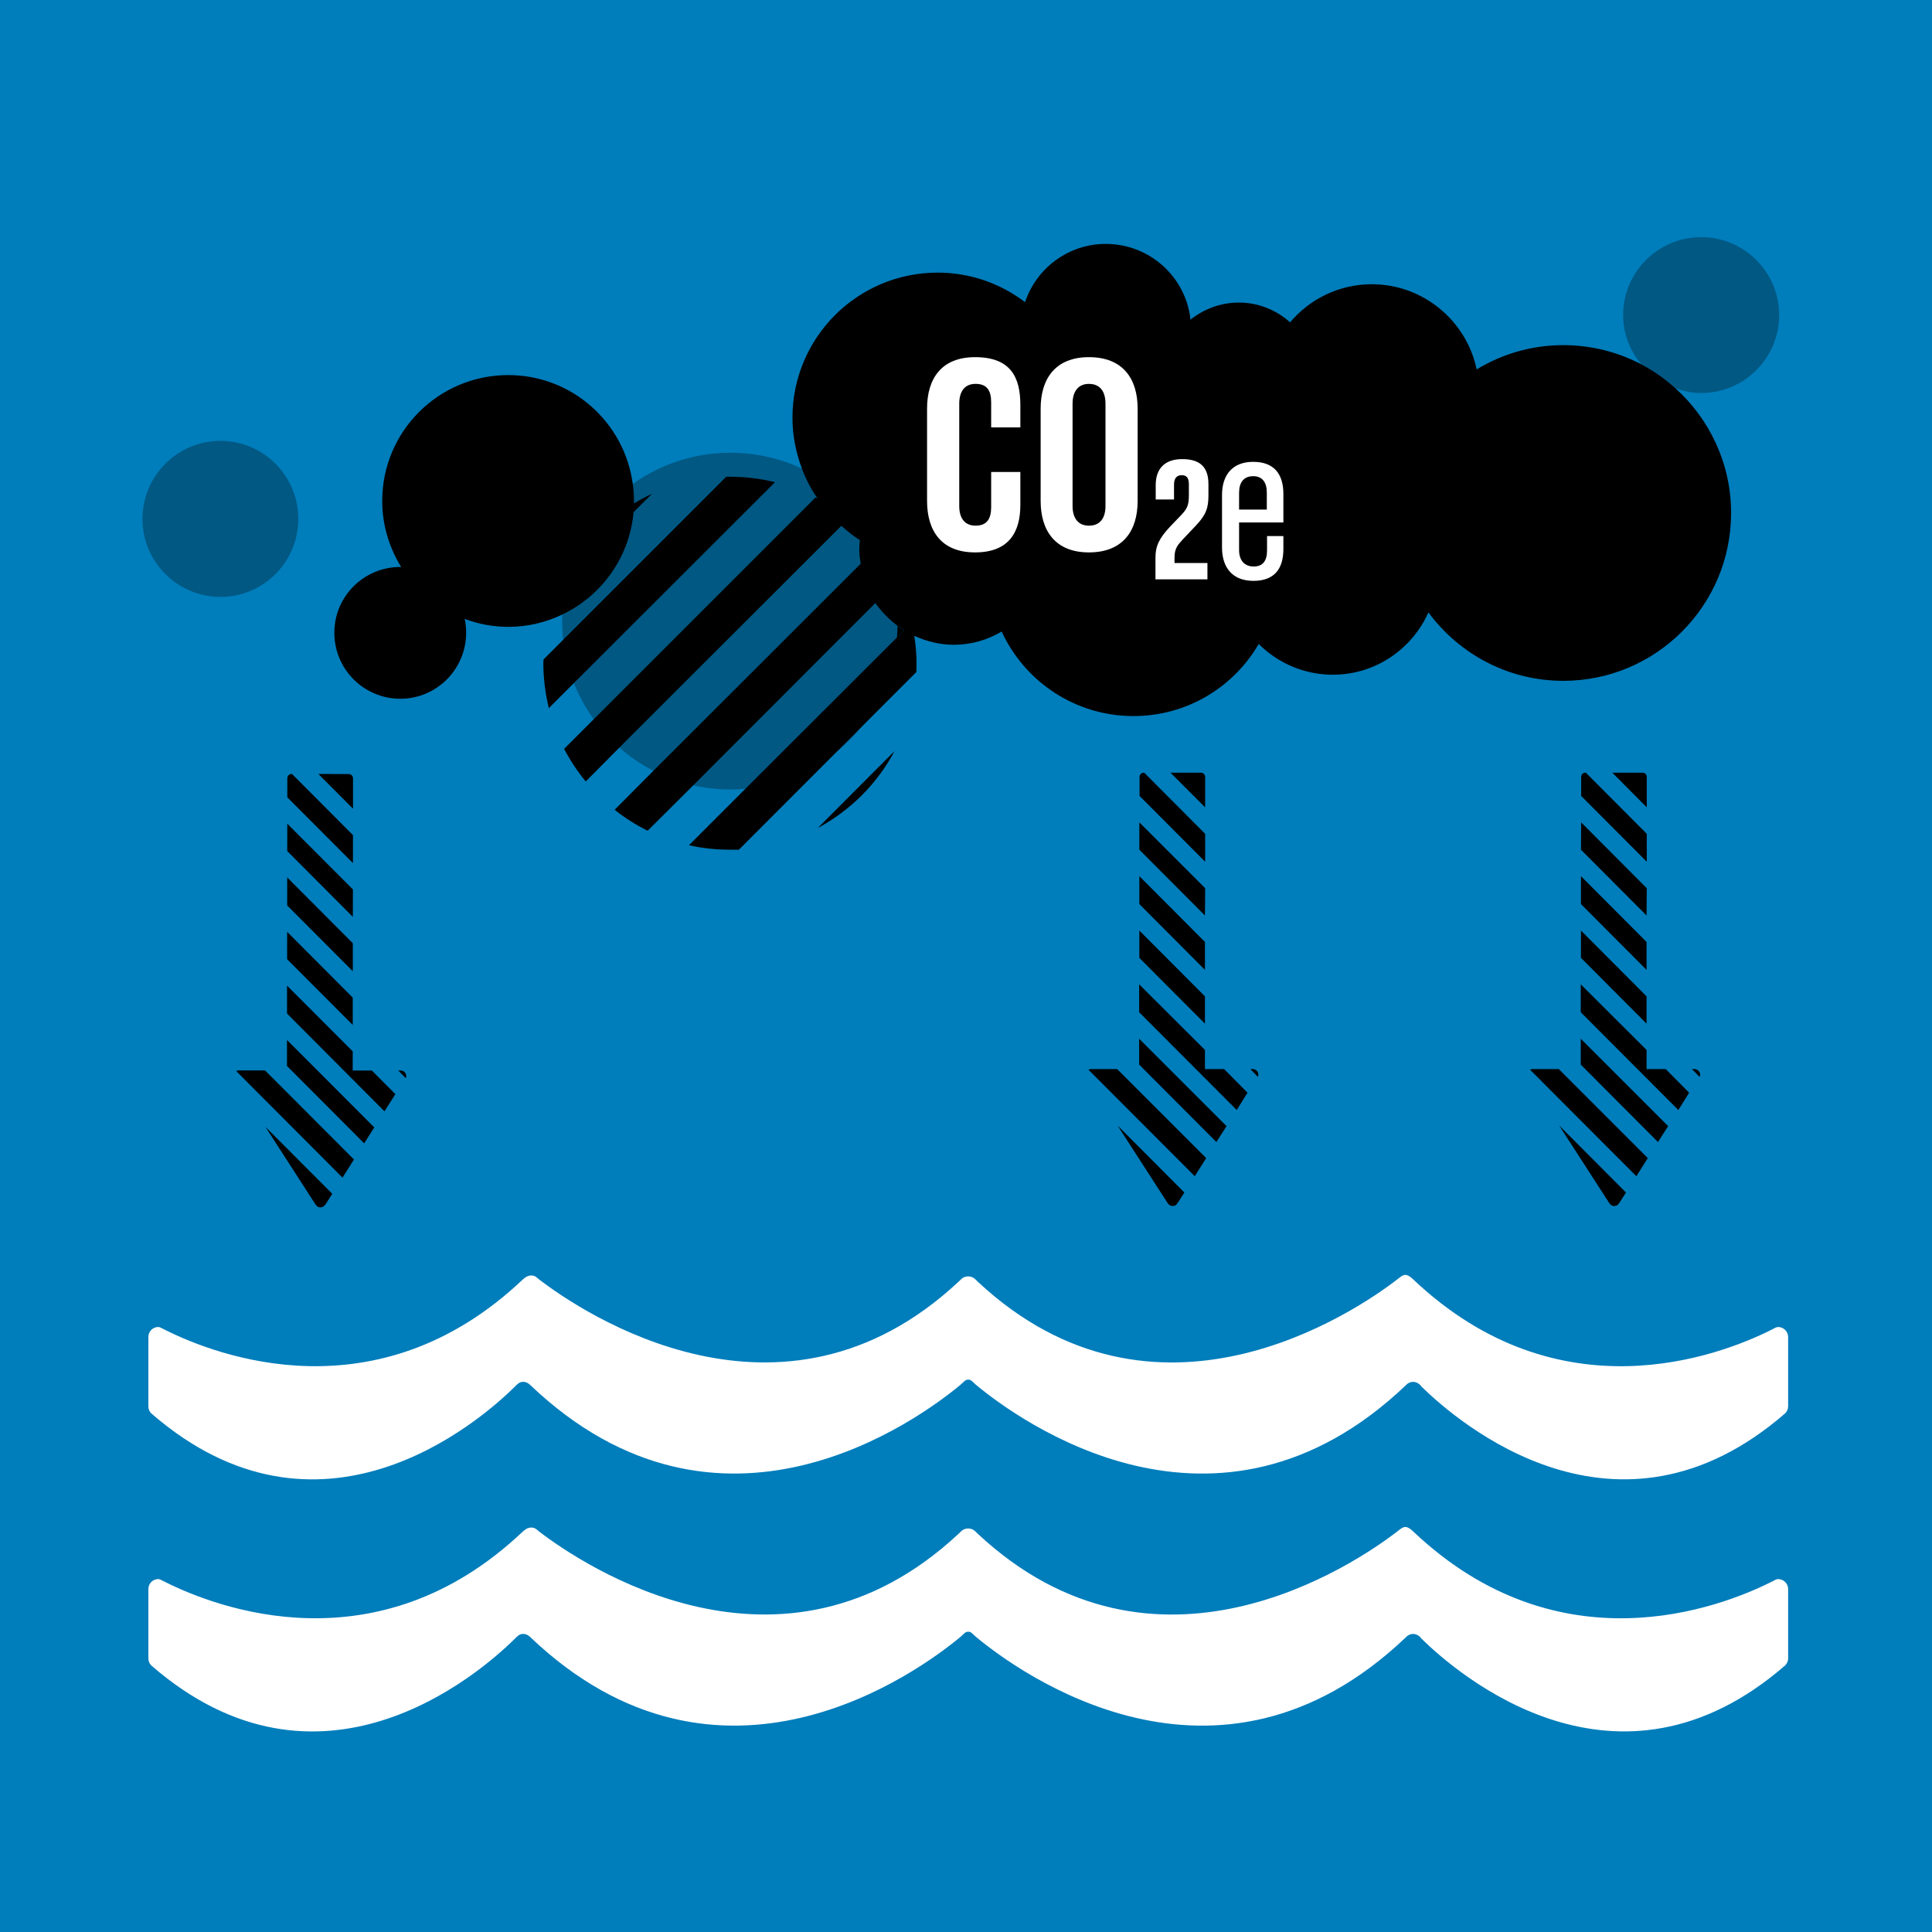
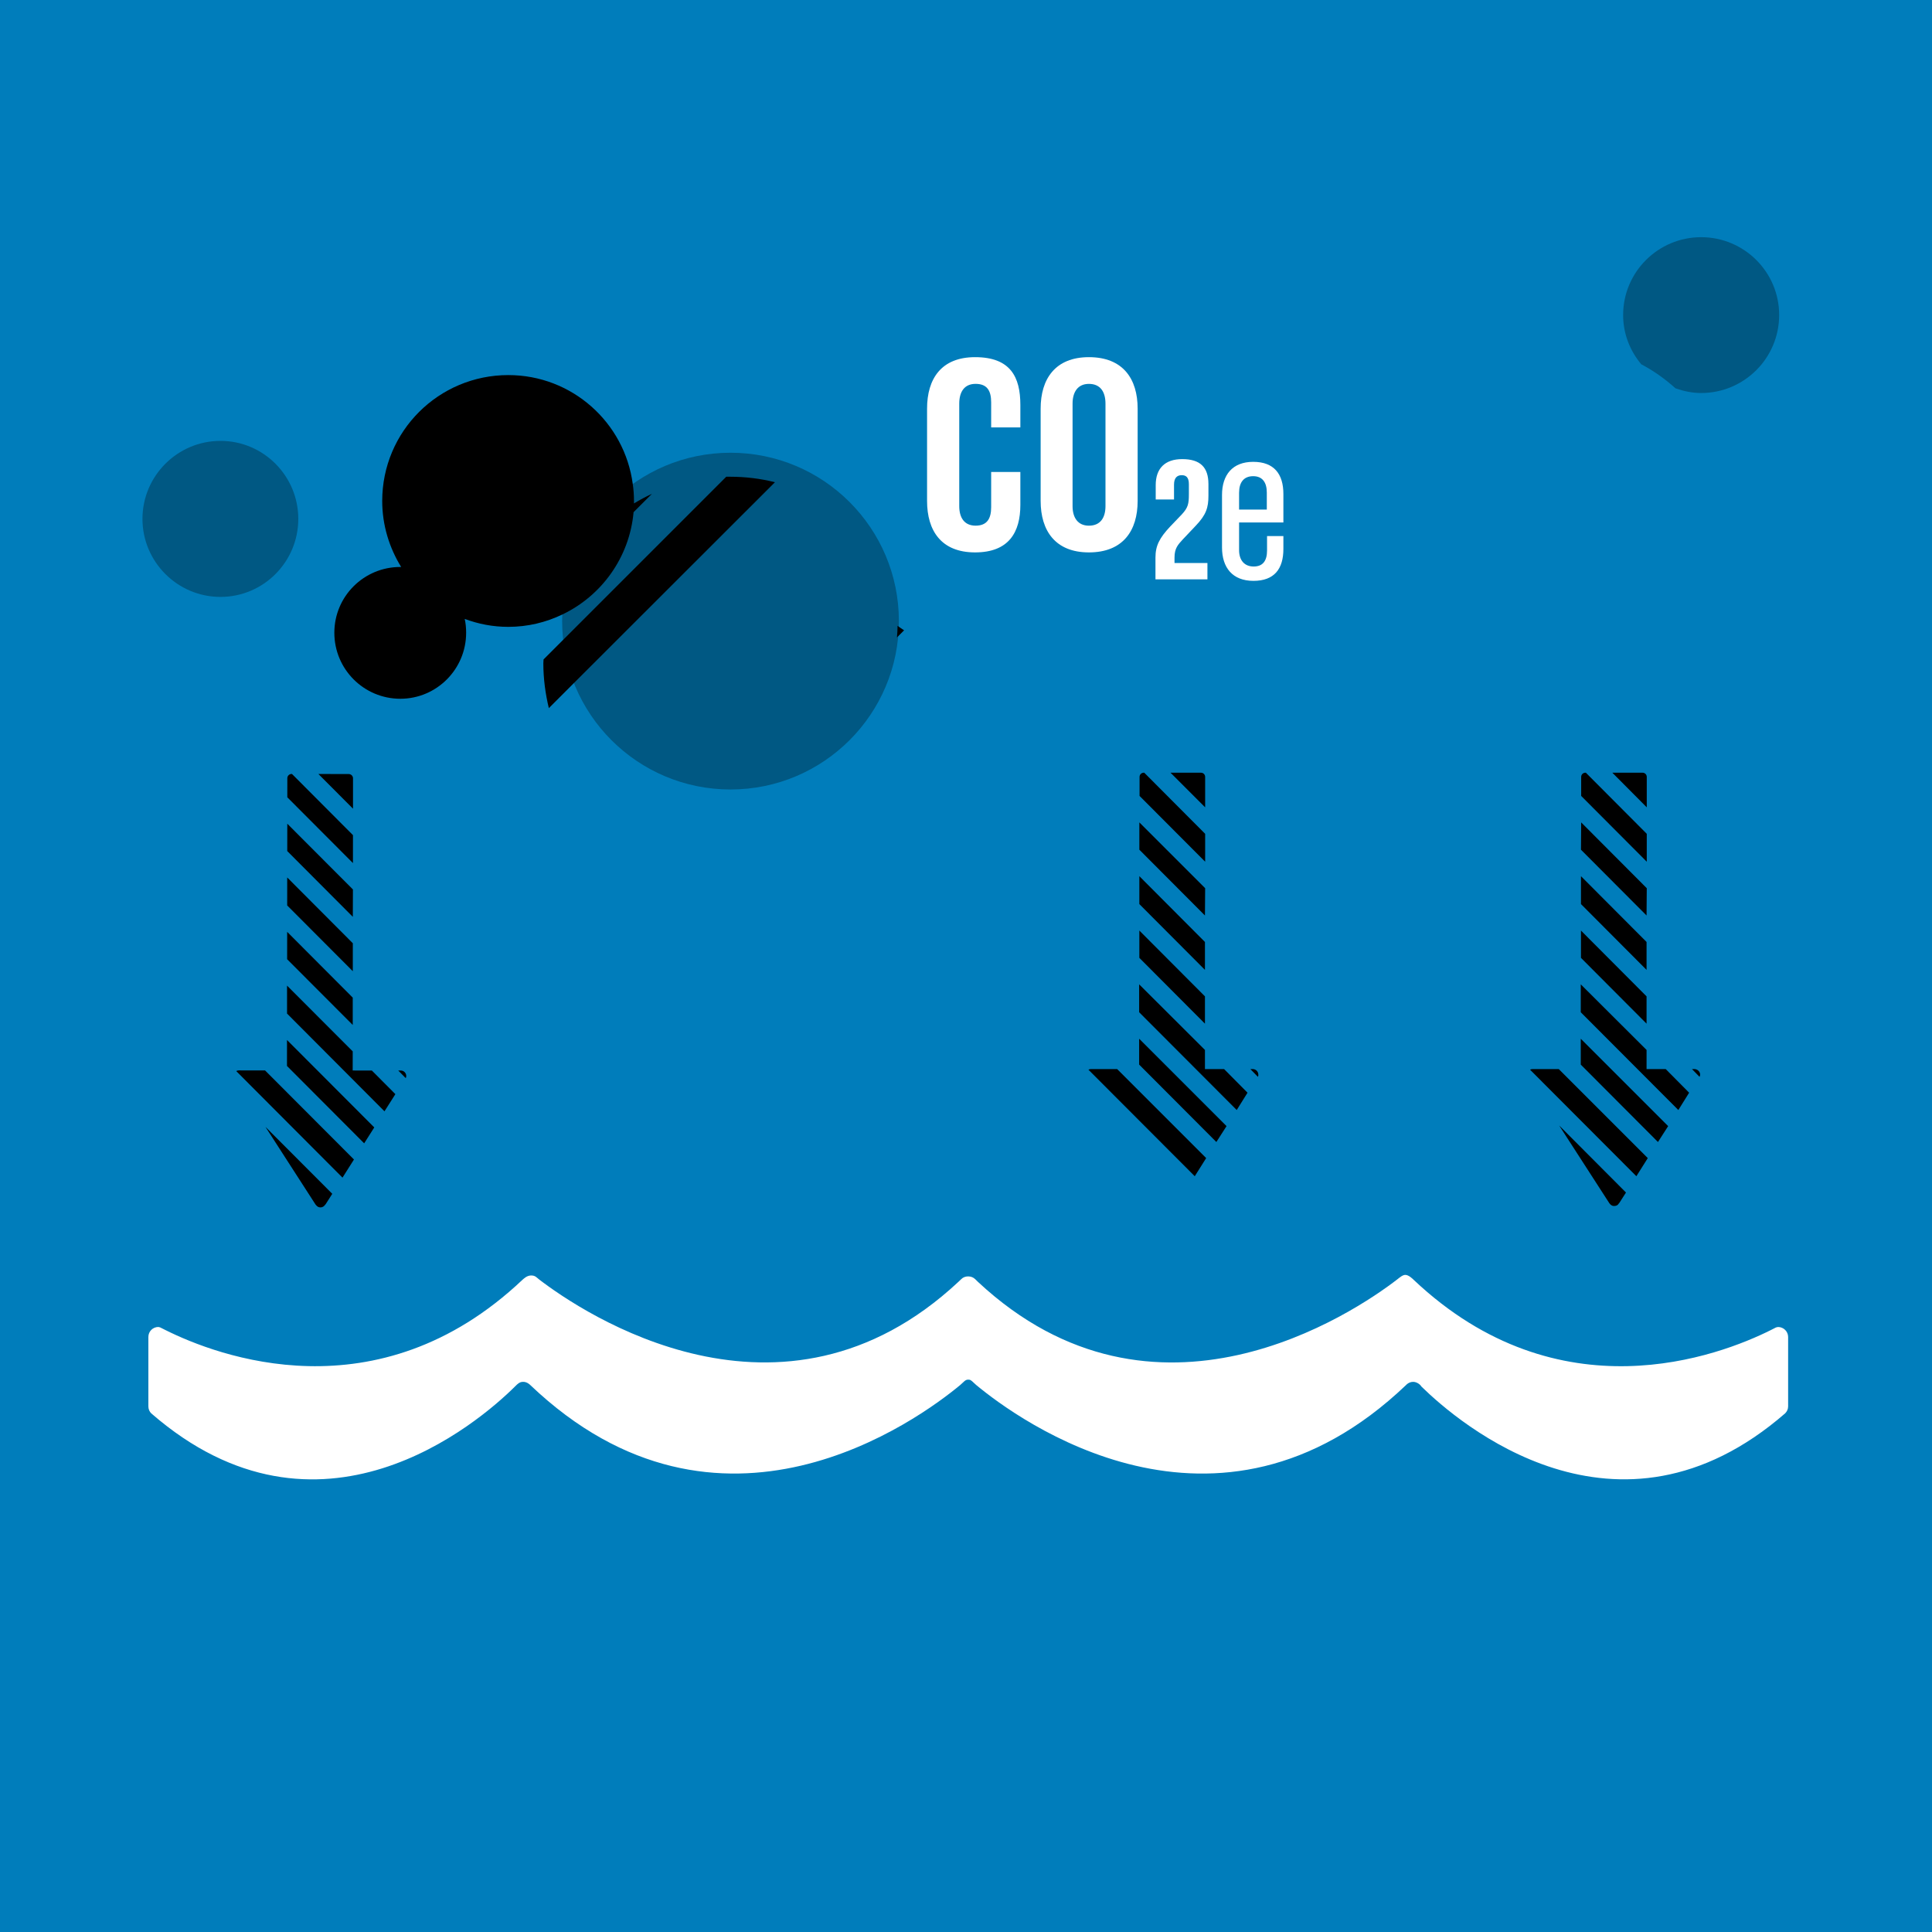
<svg xmlns="http://www.w3.org/2000/svg" version="1.1" id="TARGETS" x="0px" y="0px" viewBox="0 0 94.847 94.847" style="enable-background:new 0 0 94.847 94.847;" xml:space="preserve">
  <style type="text/css">
	.st0{fill:#007DBB;}
	.st1{opacity:0.3;}
	.st2{fill:#FFFFFF;}
</style>
  <rect class="st0" width="94.847" height="94.847" />
  <g>
    <path d="M44.034,31.294l0.23-0.23l0.12-0.12c-0.11-0.07-0.22-0.15-0.32-0.22c0,0.09-0.01,0.19-0.01,0.29   C44.044,31.104,44.044,31.194,44.034,31.294z" />
-     <path d="M40.034,24.424l-10.87,10.87l-1.47,1.47c0.3,0.57,0.65,1.1,1.06,1.6l1.67-1.68l10.88-10.87c0.28,0.25,0.58,0.5,0.91,0.7   c-0.02,0.17-0.03,0.33-0.03,0.5c0,0.23,0.04,0.44,0.07,0.66l-10.15,10.14l-1.93,1.94c0.5,0.4,1.04,0.74,1.62,1.03l2.27-2.26   l8.91-8.92c0.3,0.43,0.67,0.8,1.09,1.12c0.1,0.07,0.21,0.15,0.32,0.22l-0.12,0.12l-0.23,0.23l-7.39,7.38l-2.82,2.82   c0.65,0.15,1.32,0.22,2.01,0.22c0.15,0,0.29,0,0.44,0l8.71-8.72c0.01-0.14,0.01-0.29,0.01-0.43c0-0.46-0.04-0.91-0.11-1.35   c0.59,0.27,1.25,0.44,1.94,0.44c0.86,0,1.66-0.24,2.35-0.65c1.13,2.45,3.6,4.15,6.47,4.15c2.63,0,4.92-1.42,6.15-3.54   c0.93,0.93,2.22,1.51,3.64,1.51c2.09,0,3.89-1.26,4.69-3.06c1.5,2.03,3.9,3.36,6.62,3.36c4.55,0,8.24-3.69,8.24-8.24   c0-2.43-1.06-4.61-2.73-6.12c-0.51-0.46-1.07-0.86-1.68-1.18c-1.15-0.6-2.45-0.94-3.83-0.94c-1.56,0-3.01,0.44-4.25,1.19   c-0.5-2.38-2.62-4.18-5.15-4.18c-1.61,0-3.05,0.73-4.01,1.87c-0.67-0.6-1.55-0.97-2.51-0.97c-0.9,0-1.73,0.32-2.38,0.84   c-0.22-2.09-2-3.72-4.16-3.72c-1.84,0-3.41,1.2-3.96,2.86c-1.2-0.91-2.68-1.45-4.29-1.45c-3.94,0-7.13,3.19-7.13,7.13   c0,0.89,0.18,1.75,0.48,2.53c0.19,0.51,0.45,0.99,0.75,1.43C40.094,24.454,40.074,24.434,40.034,24.424z" />
    <g>
      <g>
        <path d="M11.721,52.549c-0.044,0.001-0.086,0.013-0.124,0.033l5.217,5.231l0.563-0.89l-4.365-4.373L11.721,52.549z" />
        <path d="M19.678,52.555H19.57h-0.02l0.37,0.374c0.013-0.033,0.026-0.068,0.023-0.106C19.943,52.677,19.828,52.558,19.678,52.555z     " />
        <path d="M17.331,38.21c0-0.115-0.095-0.21-0.211-0.21l-1.489-0.003l1.699,1.704V38.21z" />
        <polygon points="14.089,52.331 17.878,56.129 18.374,55.348 14.09,51.056    " />
        <polygon points="14.096,47.091 17.317,50.318 17.317,48.976 14.098,45.747    " />
        <path d="M14.315,37.996c-0.115,0-0.21,0.093-0.209,0.21l-0.001,0.935l3.222,3.23l0.001-1.372l-2.993-3.002H14.315z" />
        <polygon points="14.102,41.781 17.321,45.01 17.326,43.666 14.104,40.438    " />
        <polygon points="14.099,44.45 17.32,47.679 17.321,46.307 14.1,43.077    " />
        <polygon points="14.092,49.759 18.875,54.557 19.41,53.715 18.255,52.555 17.314,52.554 17.316,51.615 14.092,48.387    " />
        <path d="M15.541,59.189c0.047,0.053,0.115,0.087,0.194,0.086c0.068-0.001,0.126-0.028,0.172-0.067l0.033-0.038l0.049-0.055     l0.323-0.508l-3.28-3.286l2.458,3.812L15.541,59.189z" />
      </g>
      <g>
        <path d="M83.084,52.484h-0.02l0.37,0.38c0.02-0.03,0.03-0.07,0.03-0.11c0-0.14-0.12-0.26-0.27-0.27H83.084z" />
        <polygon points="82.924,53.644 81.774,52.484 80.834,52.484 80.834,51.544 77.604,48.324 77.604,49.694 82.394,54.494    " />
        <polygon points="81.894,55.284 77.604,50.994 77.604,52.264 81.394,56.064    " />
        <path d="M80.894,56.854l-4.37-4.37h-1.29c-0.04,0-0.08,0.01-0.12,0.03l5.22,5.23L80.894,56.854z" />
        <path d="M77.834,37.934c-0.12,0-0.21,0.09-0.21,0.21v0.93l3.22,3.23v-1.37l-2.99-3H77.834z" />
        <path d="M80.844,38.144c0-0.12-0.09-0.21-0.21-0.21h-1.48l1.69,1.7V38.144z" />
        <polygon points="77.614,41.714 80.834,44.944 80.844,43.604 77.624,40.374    " />
        <polygon points="77.614,47.024 80.834,50.254 80.834,48.914 77.614,45.684    " />
        <polygon points="77.614,44.384 80.834,47.614 80.834,46.244 77.614,43.014    " />
        <path d="M79.054,59.124c0.05,0.05,0.12,0.09,0.2,0.08c0.06,0,0.12-0.02,0.17-0.06l0.03-0.04l0.05-0.06l0.32-0.5l-3.28-3.29     l2.46,3.81L79.054,59.124z" />
      </g>
      <g>
        <path d="M61.404,52.484h-0.02l0.37,0.38c0.01-0.03,0.03-0.07,0.02-0.11c0-0.14-0.11-0.26-0.26-0.27H61.404z" />
        <polygon points="61.244,53.644 60.094,52.484 59.154,52.484 59.154,51.544 55.924,48.324 55.924,49.694 60.714,54.494    " />
        <polygon points="60.214,55.284 55.924,50.994 55.924,52.264 59.714,56.064    " />
        <path d="M59.214,56.854l-4.37-4.37h-1.29c-0.04,0-0.08,0.01-0.12,0.03l5.22,5.23L59.214,56.854z" />
        <path d="M56.154,37.934c-0.12,0-0.21,0.09-0.21,0.21v0.93l3.22,3.23v-1.37l-2.99-3H56.154z" />
        <path d="M59.164,38.144c0-0.12-0.09-0.21-0.21-0.21h-1.49l1.7,1.7V38.144z" />
        <polygon points="55.934,41.714 59.154,44.944 59.164,43.604 55.934,40.374    " />
        <polygon points="55.934,47.024 59.154,50.254 59.154,48.914 55.934,45.684    " />
        <polygon points="55.934,44.384 59.154,47.614 59.154,46.244 55.934,43.014    " />
-         <path d="M57.374,59.124c0.05,0.05,0.12,0.09,0.2,0.08c0.06,0,0.12-0.02,0.17-0.06l0.03-0.04l0.05-0.06l0.32-0.5l-3.28-3.29     l2.46,3.81L57.374,59.124z" />
      </g>
    </g>
-     <path d="M43.914,36.874l-3.76,3.77C41.754,39.784,43.064,38.474,43.914,36.874z" />
    <path d="M35.834,23.404c-0.06,0-0.12,0-0.18,0l-8,8l-0.97,0.97c0,0.06-0.01,0.12-0.01,0.19c0,0.75,0.1,1.49,0.27,2.2l1.24-1.24   l9.86-9.85C37.334,23.494,36.594,23.404,35.834,23.404z" />
    <path d="M19.654,34.304c1.78,0,3.23-1.45,3.23-3.24c0-0.23-0.02-0.46-0.07-0.68c0.67,0.25,1.38,0.39,2.14,0.39   c0.95,0,1.85-0.22,2.66-0.61c1.92-0.92,3.29-2.8,3.49-5.02l0.9-0.9c-0.3,0.14-0.6,0.3-0.88,0.47c0-0.04,0-0.08,0-0.12   c0-0.28-0.02-0.56-0.06-0.83c-0.4-3.02-2.98-5.35-6.11-5.35c-3.42,0-6.19,2.76-6.19,6.18c0,1.19,0.35,2.3,0.93,3.24   c-0.02,0-0.03,0-0.04,0c-1.79,0-3.24,1.44-3.24,3.23S17.864,34.304,19.654,34.304z" />
  </g>
  <g class="st1">
    <path d="M83.514,19.294c2.11,0,3.83-1.71,3.83-3.83c0-2.11-1.72-3.82-3.83-3.82s-3.83,1.71-3.83,3.82c0,0.93,0.34,1.76,0.89,2.42   c0.61,0.32,1.17,0.72,1.68,1.18C82.654,19.204,83.074,19.294,83.514,19.294z" />
    <path d="M10.824,29.304c2.11,0,3.82-1.72,3.82-3.83c0-2.11-1.71-3.83-3.82-3.83c-2.11,0-3.83,1.72-3.83,3.83   C6.994,27.584,8.714,29.304,10.824,29.304z" />
    <circle cx="35.863" cy="30.492" r="8.266" />
  </g>
  <g>
    <g>
      <path class="st2" d="M63.005,25.649v-1.397c0-0.984-0.462-1.579-1.482-1.579c-1.02,0-1.531,0.644-1.531,1.628v2.575    c0,0.984,0.51,1.64,1.543,1.64c1.021,0,1.47-0.583,1.47-1.567v-0.632h-0.802v0.705c0,0.51-0.206,0.79-0.656,0.79    c-0.461,0-0.717-0.316-0.717-0.802v-1.361H63.005z M60.831,24.179c0-0.498,0.231-0.802,0.692-0.802    c0.45,0,0.668,0.304,0.668,0.802v0.838h-1.361V24.179z" />
      <path class="st2" d="M58.037,22.539c-0.85,0-1.3,0.462-1.3,1.276v0.705h0.899V23.79c0-0.352,0.17-0.462,0.377-0.462    c0.194,0,0.352,0.085,0.352,0.437v0.486c0,0.486-0.036,0.668-0.352,1.008l-0.559,0.583c-0.535,0.571-0.729,0.948-0.729,1.531    v1.069h2.551v-0.802H57.66v-0.267c0-0.462,0.17-0.632,0.413-0.899l0.632-0.668c0.51-0.535,0.62-0.887,0.62-1.47v-0.571    C59.325,22.94,58.924,22.539,58.037,22.539z" />
      <path class="st2" d="M53.457,17.534c-1.652,0-2.369,1.069-2.369,2.527v4.531c0,1.458,0.717,2.527,2.369,2.527    c1.676,0,2.393-1.069,2.393-2.527v-4.531C55.85,18.603,55.134,17.534,53.457,17.534z M54.271,24.847    c0,0.559-0.243,0.96-0.814,0.96c-0.547,0-0.802-0.401-0.802-0.96v-5.029c0-0.571,0.255-0.972,0.802-0.972    c0.571,0,0.814,0.401,0.814,0.972V24.847z" />
      <path class="st2" d="M47.869,17.534c-1.664,0-2.357,1.069-2.357,2.527v4.531c0,1.458,0.693,2.527,2.357,2.527    c1.664,0,2.223-0.996,2.223-2.332V23.17h-1.433v1.725c0,0.559-0.195,0.911-0.765,0.911c-0.559,0-0.802-0.401-0.802-0.96v-5.029    c0-0.571,0.243-0.972,0.802-0.972c0.571,0,0.765,0.34,0.765,0.911v1.227h1.433v-1.105C50.092,18.506,49.606,17.534,47.869,17.534z    " />
    </g>
    <g>
      <path class="st2" d="M87.291,65.146c-0.031,0-0.064,0.017-0.104,0.022c-0.077,0.036-0.155,0.081-0.244,0.125    c-2.535,1.268-10.403,4.285-17.541-2.462c-0.065-0.065-0.255-0.246-0.414-0.243c-0.129,0.002-0.259,0.117-0.393,0.221    c-2.116,1.634-11.895,8.228-20.586,0.12l-0.131-0.128c-0.093-0.092-0.213-0.139-0.351-0.139c-0.131,0-0.254,0.047-0.341,0.139    l-0.135,0.128c-8.689,8.107-18.472,1.507-20.588-0.12c-0.119-0.092-0.187-0.199-0.4-0.192c-0.197,0.006-0.339,0.148-0.415,0.213    c-7.134,6.747-14.997,3.731-17.534,2.462c-0.085-0.044-0.171-0.089-0.25-0.125c-0.035-0.005-0.06-0.022-0.09-0.022    c-0.271,0-0.49,0.217-0.49,0.489v3.41c0,0.137,0.054,0.255,0.139,0.34c8.245,7.172,16.061,0.467,17.857-1.315    c0.091-0.09,0.125-0.125,0.181-0.162c0.081-0.051,0.119-0.064,0.22-0.068c0.194-0.008,0.348,0.153,0.348,0.153    c9.314,8.881,19.082,1.685,21.11,0.003l0.203-0.186c0.044-0.035,0.092-0.077,0.185-0.079c0.115-0.002,0.136,0.038,0.196,0.079    l0.203,0.186c2.027,1.682,11.791,8.878,21.102,0c0,0,0.009-0.01,0.019-0.021c0.091-0.085,0.202-0.135,0.33-0.135    c0.102,0,0.195,0.042,0.271,0.093c0.058,0.037,0.096,0.077,0.133,0.137c1.808,1.773,9.602,8.487,17.858,1.315    c0.085-0.085,0.145-0.203,0.145-0.34v-3.41C87.782,65.363,87.56,65.146,87.291,65.146" />
-       <path class="st2" d="M87.291,77.521c-0.031,0-0.064,0.017-0.104,0.022c-0.077,0.036-0.155,0.081-0.244,0.125    c-2.535,1.268-10.403,4.285-17.541-2.462c-0.065-0.065-0.255-0.246-0.414-0.243c-0.129,0.002-0.259,0.117-0.393,0.221    c-2.116,1.634-11.895,8.228-20.586,0.12l-0.131-0.128c-0.093-0.092-0.213-0.139-0.351-0.139c-0.131,0-0.254,0.047-0.341,0.139    l-0.135,0.128c-8.689,8.107-18.472,1.507-20.588-0.12c-0.119-0.092-0.187-0.199-0.4-0.192c-0.197,0.006-0.339,0.148-0.415,0.213    c-7.134,6.747-14.997,3.731-17.534,2.462c-0.085-0.044-0.171-0.089-0.25-0.125c-0.035-0.005-0.06-0.022-0.09-0.022    c-0.271,0-0.49,0.217-0.49,0.489v3.41c0,0.137,0.054,0.255,0.139,0.34c8.245,7.172,16.061,0.467,17.857-1.315    c0.091-0.09,0.125-0.125,0.181-0.162c0.081-0.051,0.119-0.064,0.22-0.068c0.194-0.008,0.348,0.153,0.348,0.153    c9.314,8.881,19.082,1.685,21.11,0.003l0.203-0.186c0.044-0.035,0.092-0.077,0.185-0.079c0.115-0.002,0.136,0.038,0.196,0.079    l0.203,0.186c2.027,1.682,11.791,8.878,21.102,0c0,0,0.009-0.01,0.019-0.021c0.091-0.085,0.202-0.135,0.33-0.135    c0.102,0,0.195,0.042,0.271,0.093c0.058,0.037,0.096,0.077,0.133,0.137c1.808,1.773,9.602,8.487,17.858,1.315    c0.085-0.085,0.145-0.203,0.145-0.34v-3.41C87.782,77.738,87.56,77.521,87.291,77.521" />
    </g>
  </g>
</svg>